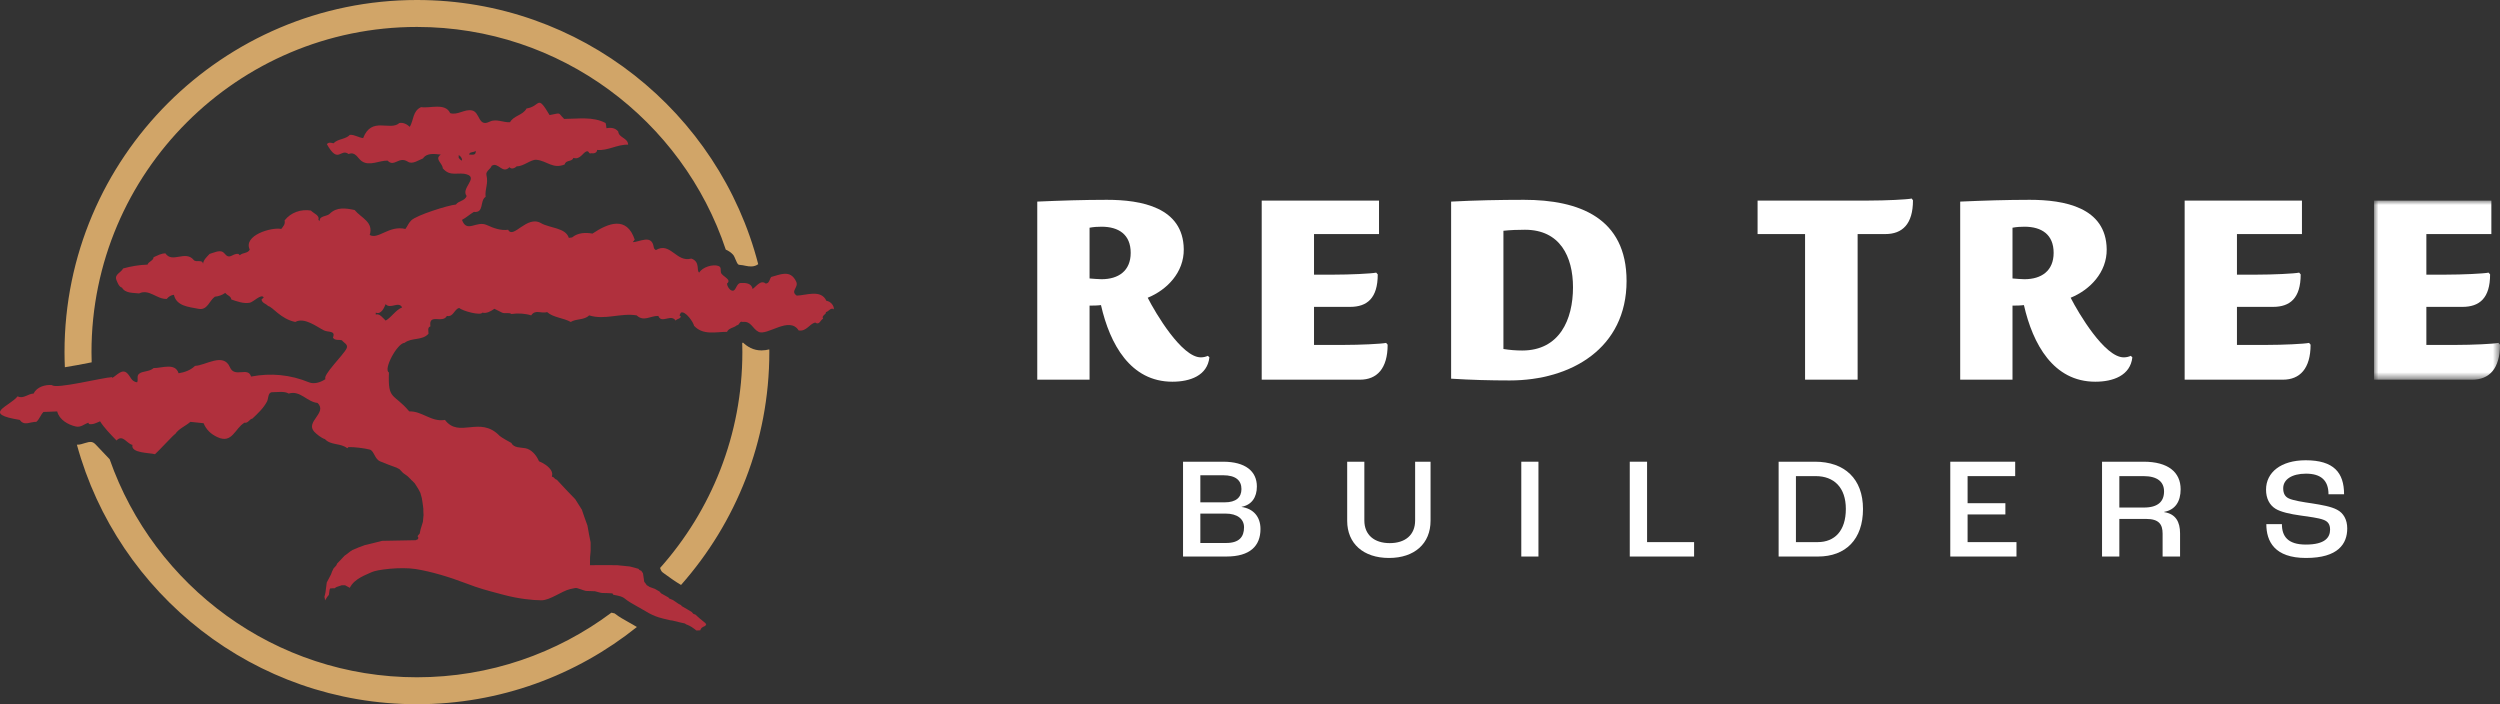
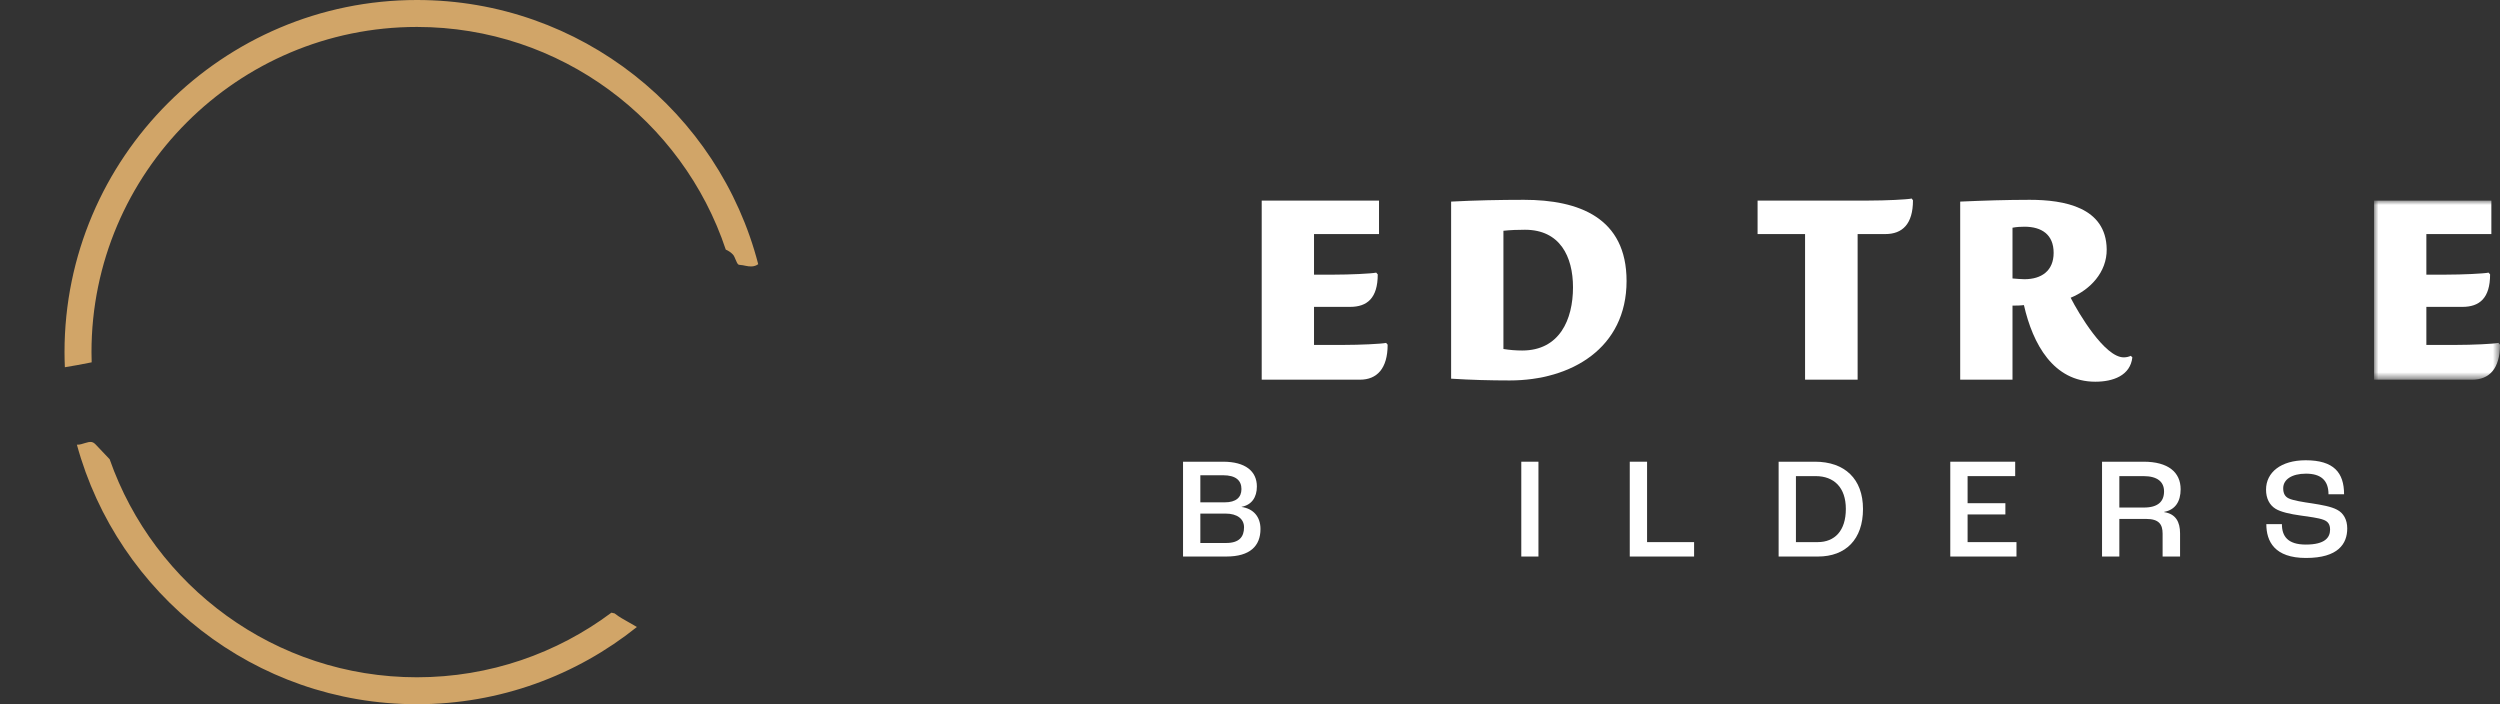
<svg xmlns="http://www.w3.org/2000/svg" xmlns:xlink="http://www.w3.org/1999/xlink" width="284px" height="80px" viewBox="0 0 284 80" version="1.1">
  <rect x="0" y="0" width="284" height="80" fill="#333333" stroke="none" />
  <title>Group 31 Copy 3</title>
  <defs>
    <polygon id="path-1" points="0 0 14.307 0 14.307 20.347 0 20.347" />
  </defs>
  <g id="Wireframe" stroke="none" stroke-width="1" fill="none" fill-rule="evenodd">
    <g id="Group-31-Copy-3" transform="translate(-0, 0)">
-       <path d="M125.13,25.754 C124.669,25.754 124.236,25.782 123.774,25.869 L123.774,31.633 C124.236,31.662 124.669,31.719 125.13,31.719 C127.063,31.719 128.447,30.768 128.447,28.722 C128.447,26.647 127.091,25.754 125.13,25.754 M133.178,43.363 C128.419,43.363 126.082,39.097 125.072,34.659 C124.64,34.717 124.149,34.717 123.774,34.717 L123.774,43.132 L117.833,43.132 L117.833,22.901 C120.486,22.785 123.082,22.699 125.736,22.699 C129.63,22.699 134.418,23.535 134.476,28.319 C134.504,30.941 132.572,32.93 130.38,33.823 C131.274,35.581 134.245,40.596 136.409,40.596 C136.697,40.596 136.956,40.538 137.216,40.423 L137.389,40.596 C137.158,42.671 135.197,43.363 133.178,43.363" id="Fill-1" fill="#FFFFFF" />
      <path d="M149.272,26.59 L149.272,31.201 L151.435,31.201 C153.397,31.201 155.791,31.085 156.339,30.97 L156.512,31.172 C156.512,33.881 155.301,34.861 153.368,34.861 L149.272,34.861 L149.272,39.184 L152.561,39.184 C154.522,39.184 156.916,39.069 157.464,38.953 L157.637,39.155 C157.637,41.864 156.426,43.132 154.493,43.132 L143.33,43.132 L143.33,22.785 L156.656,22.785 L156.656,26.59 L149.272,26.59 Z" id="Fill-3" fill="#FFFFFF" />
      <path d="M173.241,26.1 C172.433,26.1 171.597,26.128 170.789,26.215 L170.789,39.645 C171.482,39.76 172.203,39.818 172.924,39.818 C177.164,39.818 178.693,36.302 178.693,32.642 C178.693,29.155 177.221,26.1 173.241,26.1 M171.51,43.219 C169.289,43.219 167.068,43.161 164.847,43.017 L164.847,22.901 C167.588,22.757 170.385,22.699 173.126,22.699 C179.385,22.699 184.778,24.745 184.778,31.921 C184.778,39.558 178.49,43.219 171.51,43.219" id="Fill-5" fill="#FFFFFF" />
      <path d="M214.17,26.59 L211.026,26.59 L211.026,43.132 L205.055,43.132 L205.055,26.59 L199.661,26.59 L199.661,22.785 L212.266,22.785 C214.228,22.785 216.622,22.67 217.17,22.555 L217.314,22.756 C217.314,25.465 216.102,26.59 214.17,26.59" id="Fill-7" fill="#FFFFFF" />
      <path d="M229.976,25.754 C229.514,25.754 229.081,25.782 228.62,25.869 L228.62,31.633 C229.081,31.662 229.514,31.719 229.976,31.719 C231.908,31.719 233.293,30.768 233.293,28.722 C233.293,26.647 231.937,25.754 229.976,25.754 M238.024,43.363 C233.264,43.363 230.927,39.097 229.918,34.659 C229.486,34.717 228.995,34.717 228.62,34.717 L228.62,43.132 L222.678,43.132 L222.678,22.901 C225.332,22.785 227.928,22.699 230.582,22.699 C234.476,22.699 239.264,23.535 239.321,28.319 C239.35,30.941 237.418,32.93 235.225,33.823 C236.12,35.581 239.091,40.596 241.254,40.596 C241.542,40.596 241.802,40.538 242.061,40.423 L242.235,40.596 C242.004,42.671 240.042,43.363 238.024,43.363" id="Fill-9" fill="#FFFFFF" />
-       <path d="M254.118,26.59 L254.118,31.201 L256.281,31.201 C258.242,31.201 260.637,31.085 261.185,30.97 L261.358,31.172 C261.358,33.881 260.147,34.861 258.214,34.861 L254.118,34.861 L254.118,39.184 L257.406,39.184 C259.368,39.184 261.761,39.069 262.31,38.953 L262.483,39.155 C262.483,41.864 261.271,43.132 259.339,43.132 L248.176,43.132 L248.176,22.785 L261.502,22.785 L261.502,26.59 L254.118,26.59 Z" id="Fill-11" fill="#FFFFFF" />
      <g id="Group-15" transform="translate(269.693, 22.785)">
        <mask id="mask-2" fill="white">
          <use xlink:href="#path-1" />
        </mask>
        <g id="Clip-14" />
        <path d="M5.942,3.804 L5.942,8.415 L8.105,8.415 C10.067,8.415 12.461,8.3 13.009,8.185 L13.182,8.387 C13.182,11.095 11.971,12.076 10.038,12.076 L5.942,12.076 L5.942,16.399 L9.23,16.399 C11.192,16.399 13.586,16.283 14.134,16.168 L14.307,16.37 C14.307,19.079 13.095,20.347 11.163,20.347 L0,20.347 L0,0 L13.326,0 L13.326,3.804 L5.942,3.804 Z" id="Fill-13" fill="#FFFFFF" mask="url(#mask-2)" />
      </g>
      <path d="M139.291,61.683 C140.766,61.683 141.323,60.995 141.323,59.898 C141.323,58.965 140.569,58.343 139.226,58.343 L136.359,58.343 L136.359,61.683 L139.291,61.683 Z M139.128,57.066 C140.406,57.066 141.028,56.51 141.028,55.56 C141.028,54.594 140.406,53.988 138.931,53.988 L136.359,53.988 L136.359,57.066 L139.128,57.066 Z M134.393,52.45 L138.947,52.45 C141.47,52.45 142.781,53.53 142.781,55.265 C142.781,56.493 142.191,57.361 141.045,57.573 L141.045,57.59 C142.388,57.787 143.191,58.703 143.191,60.095 C143.191,62.026 141.995,63.221 139.324,63.221 L134.393,63.221 L134.393,52.45 Z" id="Fill-16" fill="#FFFFFF" />
-       <path d="M153.04,59.162 L153.04,52.45 L154.99,52.45 L154.99,59.129 C154.99,60.766 156.121,61.699 157.874,61.699 C159.643,61.699 160.758,60.766 160.758,59.129 L160.758,52.45 L162.511,52.45 L162.511,59.162 C162.511,61.748 160.692,63.385 157.792,63.385 C154.875,63.385 153.04,61.748 153.04,59.162" id="Fill-18" fill="#FFFFFF" />
      <polygon id="Fill-20" fill="#FFFFFF" points="172.819 63.222 174.768 63.222 174.768 52.45 172.819 52.45" />
      <polygon id="Fill-22" fill="#FFFFFF" points="185.141 52.45 187.107 52.45 187.107 61.585 192.449 61.585 192.449 63.222 185.141 63.222" />
      <path d="M206.492,61.584 C208.426,61.584 209.688,60.291 209.688,57.819 C209.688,55.364 208.328,54.087 206.263,54.087 L204.018,54.087 L204.018,61.584 L206.492,61.584 Z M202.052,52.45 L206.181,52.45 C209.556,52.45 211.637,54.398 211.637,57.819 C211.637,61.273 209.671,63.222 206.525,63.222 L202.052,63.222 L202.052,52.45 Z" id="Fill-23" fill="#FFFFFF" />
      <polygon id="Fill-24" fill="#FFFFFF" points="221.552 52.45 228.925 52.45 228.925 54.087 223.518 54.087 223.518 57.164 227.811 57.164 227.811 58.441 223.518 58.441 223.518 61.585 229.072 61.585 229.072 63.222 221.552 63.222" />
      <path d="M243.559,57.656 C245.148,57.656 245.836,56.968 245.836,55.822 C245.836,54.741 245.082,54.087 243.509,54.087 L240.757,54.087 L240.757,57.656 L243.559,57.656 Z M238.791,52.45 L243.526,52.45 C246.295,52.45 247.72,53.644 247.72,55.577 C247.72,56.968 247.114,57.917 245.853,58.147 L245.853,58.179 C247.163,58.376 247.655,59.293 247.655,60.586 L247.655,63.222 L245.672,63.222 L245.672,60.618 C245.672,59.538 245.23,58.949 243.788,58.949 L240.757,58.949 L240.757,63.222 L238.791,63.222 L238.791,52.45 Z" id="Fill-25" fill="#FFFFFF" />
      <path d="M257.455,59.538 L259.224,59.538 C259.224,60.913 259.88,61.863 261.944,61.863 C264.14,61.863 264.697,61.044 264.697,60.16 C264.697,59.571 264.451,59.227 263.943,59.047 C263.402,58.834 262.239,58.687 261.305,58.556 C260.224,58.409 259.077,58.163 258.487,57.787 C257.831,57.377 257.422,56.641 257.422,55.626 C257.422,53.661 259.11,52.286 261.928,52.286 C265.123,52.286 266.286,53.694 266.286,56.149 L264.517,56.149 C264.517,54.561 263.648,53.808 261.961,53.808 C260.338,53.808 259.372,54.48 259.372,55.462 C259.372,56.067 259.584,56.428 260.011,56.624 C260.486,56.853 261.699,57.05 262.632,57.181 C263.763,57.361 264.811,57.541 265.483,57.901 C266.22,58.278 266.646,59.031 266.646,60.029 C266.646,61.764 265.63,63.385 261.961,63.385 C258.389,63.385 257.455,61.503 257.455,59.538" id="Fill-26" fill="#FFFFFF" />
      <path d="M72.028,71.037 C71.752,70.874 71.437,70.688 71.041,70.472 C70.369,70.105 70.022,69.839 69.816,69.681 C69.749,69.661 69.639,69.635 69.456,69.6 C63.289,74.207 55.639,76.939 47.363,76.939 C31.244,76.939 17.504,66.577 12.457,52.171 C11.954,51.643 11.448,51.118 10.951,50.583 C10.801,50.423 10.635,50.253 10.419,50.216 C9.946,50.135 9.346,50.516 8.832,50.516 C8.799,50.516 8.767,50.512 8.734,50.511 C13.366,67.484 28.928,80 47.363,80 C56.808,80 65.497,76.713 72.351,71.227 C72.244,71.165 72.137,71.102 72.028,71.037" id="Fill-27" fill="#D1A568" />
      <path d="M10.073,41.226 C10.191,41.203 10.304,41.181 10.413,41.16 C10.401,40.775 10.393,40.388 10.393,40 C10.393,19.632 26.977,3.061 47.363,3.061 C63.677,3.061 77.556,13.675 82.448,28.355 C82.76,28.489 83.046,28.684 83.275,28.933 C83.501,29.181 83.658,29.902 83.886,30.053 C83.931,30.082 83.988,30.086 84.041,30.089 C84.499,30.116 84.931,30.295 85.397,30.267 C85.66,30.252 85.926,30.169 86.133,30.01 C81.681,12.772 65.987,0 47.363,0 C25.288,0 7.329,17.944 7.329,40 C7.329,40.575 7.344,41.147 7.368,41.717 C8.19,41.595 9.268,41.384 10.073,41.226" id="Fill-28" fill="#D1A568" />
-       <path d="M86.507,39.806 C86.066,39.806 85.653,39.714 85.279,39.532 C84.915,39.354 84.629,39.13 84.407,38.919 C84.376,38.935 84.347,38.948 84.317,38.962 C84.327,39.307 84.333,39.653 84.333,40 C84.333,49.403 80.796,57.995 74.985,64.522 C74.993,64.545 75.003,64.57 75.011,64.591 C75.049,64.695 75.083,64.802 75.148,64.891 C75.211,64.977 75.297,65.041 75.382,65.103 C76.016,65.563 76.675,66.048 77.367,66.45 C83.605,59.394 87.396,50.132 87.396,40 C87.396,39.897 87.393,39.795 87.392,39.692 C87.107,39.761 86.813,39.806 86.507,39.806" id="Fill-29" fill="#D1A568" />
-       <path d="M43.81,36.419 C43.53,36.163 43.131,35.575 42.686,35.733 L42.686,35.515 C43.3,35.767 43.636,34.967 43.81,34.549 C44.344,35.176 45.292,34.164 45.682,34.923 C44.909,35.238 44.517,36.018 43.81,36.419 L43.81,36.419 Z M53.293,17.561 C53.322,17.19 53.862,17.36 54.042,17.124 C54.079,17.691 53.72,17.557 53.293,17.561 L53.293,17.561 Z M52.482,18.246 C52.264,18.153 52.264,18.09 52.107,17.935 L52.107,17.623 C52.232,17.654 52.451,17.904 52.482,18.09 L52.482,18.246 Z M93.88,34.175 C93.259,32.839 91.61,33.55 90.51,33.582 C89.735,33.056 90.765,32.674 90.448,31.993 C89.779,30.553 88.56,31.23 87.609,31.463 C87.407,31.711 87.401,32.216 86.985,32.211 C86.403,31.746 85.917,32.552 85.488,32.835 C85.403,32.163 84.685,32.117 84.146,32.148 C83.565,32.183 83.643,33.306 83.023,32.959 C82.809,32.839 82.587,32.454 82.587,32.211 C83.193,31.744 82.006,31.39 81.9,30.964 C81.833,30.695 81.976,30.347 81.62,30.216 C80.972,29.978 79.78,30.355 79.437,30.964 C79.073,30.784 79.59,29.726 78.531,29.374 C76.838,29.859 76.154,27.428 74.507,28.408 C74.343,28.321 74.286,28.21 74.257,28.034 C74.018,26.585 72.643,27.508 71.886,27.504 L72.105,27.223 C71.199,24.506 69.102,25.335 67.3,26.538 C66.516,26.387 65.626,26.436 64.992,26.974 L64.617,27.021 C64.267,25.86 62.435,25.92 61.467,25.353 C59.845,24.404 58.315,27.211 57.723,26.101 C56.907,26.222 56.051,25.911 55.321,25.571 C54.109,25.009 53.045,26.532 52.482,24.979 C52.959,24.724 53.361,24.354 53.823,24.075 C55.048,24.206 54.47,22.794 55.165,22.361 C55.067,21.417 55.502,20.927 55.258,19.867 C55.161,19.445 55.741,19.208 55.851,18.838 C56.615,18.345 57.054,19.827 57.879,18.994 C58.094,19.268 58.489,19.105 58.69,18.901 C59.505,18.899 60.298,18.098 60.936,18.153 C62.124,18.256 62.79,19.24 64.149,18.682 C64.289,18.133 64.948,18.423 65.148,17.935 C65.942,18.203 66.243,17.218 66.708,17.186 C66.923,17.171 66.902,17.536 67.144,17.405 C67.419,17.46 67.833,17.387 67.831,17.031 C69.047,17.154 70.139,16.381 71.356,16.438 C71.328,15.643 70.293,15.668 70.233,14.942 C69.896,14.521 69.389,14.467 68.891,14.568 C68.884,14.368 68.847,14.169 68.798,13.976 C67.359,13.21 65.645,13.507 64.087,13.508 C63.314,12.774 63.877,12.8 62.433,13.072 C60.969,10.617 61.438,12.087 59.814,12.324 C59.408,13.102 58.355,13.116 57.941,13.883 C57.172,13.939 56.373,13.452 55.633,13.819 C54.293,14.485 54.569,12.735 53.605,12.542 C52.764,12.373 51.977,13.119 51.14,12.853 C50.581,11.639 48.85,12.339 47.834,12.168 C46.867,12.62 47.013,13.621 46.554,14.412 C46.226,14.114 45.827,13.89 45.369,13.976 C44.304,14.932 42.22,13.175 41.252,15.69 C40.734,15.627 40.288,15.288 39.754,15.316 C39.245,15.852 38.391,15.746 37.882,16.282 C37.608,16.212 37.348,16.127 37.133,16.376 C38.44,18.722 38.674,16.793 39.597,17.498 C40.386,17.187 40.603,17.963 41.095,18.308 C41.962,18.916 43.097,18.219 44.028,18.246 C44.795,19.048 45.294,17.697 46.336,18.371 C46.864,18.712 47.567,18.172 48.052,17.997 C48.508,17.327 49.393,17.493 50.08,17.561 C49.306,18.075 50.289,18.545 50.298,19.119 C51.155,20.131 52.029,19.512 53.012,19.805 C54.372,20.209 52.318,21.392 53.012,22.267 C52.796,22.851 52.111,22.788 51.795,23.234 C50.89,23.32 47.308,24.441 46.711,25.042 C46.401,25.353 46.31,25.665 46.056,26.008 C44.189,25.566 42.975,27.244 42,26.694 C42.466,25.211 41.041,24.774 40.284,23.857 C39.247,23.642 38.253,23.489 37.445,24.293 C37.133,24.604 36.254,24.499 36.322,25.104 L36.166,24.979 C36.355,24.457 35.583,24.228 35.324,23.919 C34.202,23.733 33.03,24.129 32.329,25.042 C32.418,25.491 32.201,25.678 31.954,26.008 C30.814,25.781 27.614,26.747 28.367,28.346 C28.182,28.809 27.55,28.672 27.244,29 L27.088,28.844 C26.691,28.805 26.545,28.968 26.214,29.094 C25.747,29.271 25.598,28.806 25.31,28.626 C24.918,28.381 24.207,28.736 23.813,28.844 C23.507,29.178 23.125,29.489 23.064,29.967 C22.984,29.419 22.276,29.861 22.003,29.53 C21.058,28.385 19.575,29.947 18.79,28.782 C18.304,28.783 17.881,29.032 17.449,29.219 C17.415,29.647 16.873,29.687 16.763,30.06 C15.822,30.09 14.891,30.247 13.986,30.497 C13.746,30.992 12.951,31.156 13.236,31.837 C13.362,32.134 13.514,32.58 13.861,32.679 C14.241,33.344 15.145,33.248 15.795,33.333 C16.952,32.785 17.817,34.016 18.946,33.957 C19.145,33.7 19.43,33.522 19.757,33.489 C20.036,34.78 21.455,34.867 22.533,35.079 C23.572,35.283 23.744,34.191 24.405,33.707 C24.819,33.668 25.252,33.514 25.59,33.271 C25.786,33.557 26.243,33.619 26.277,34.019 C26.947,34.244 27.644,34.516 28.367,34.393 C28.776,34.323 29.714,33.306 29.958,33.801 L29.709,34.019 C29.763,34.445 30.22,34.483 30.458,34.767 C30.964,34.837 31.873,36.235 33.546,36.575 C34.587,35.999 35.977,37.126 36.821,37.541 C37.295,37.774 38.162,37.523 37.82,38.352 C38.04,38.724 38.511,38.552 38.849,38.663 C39.044,38.937 39.581,39.127 39.379,39.568 C39.033,40.321 36.611,42.629 36.978,43.059 C36.474,43.414 35.711,43.68 35.106,43.433 C32.98,42.564 30.789,42.345 28.523,42.778 C28.18,41.61 26.654,42.978 26.121,41.719 C25.392,39.997 23.333,41.533 22.159,41.562 C21.628,42.066 20.998,42.287 20.287,42.404 C19.917,41.161 18.347,41.838 17.449,41.812 C16.971,42.253 16.184,42.126 15.795,42.466 C15.488,42.735 15.744,43.115 15.577,43.433 C14.902,43.337 14.857,42.798 14.454,42.404 C13.856,41.82 13.24,42.691 12.738,42.934 L12.738,42.84 C11.691,42.881 6.308,44.247 5.906,43.744 C5.12,43.679 4.181,43.95 3.815,44.71 C3.2,44.716 2.625,45.363 2.006,45.023 C0.993,46.24 -2.084,47 2.256,47.703 C2.736,48.432 3.459,47.897 4.128,47.922 C4.489,47.616 4.61,47.132 4.938,46.799 L6.498,46.737 C6.726,47.676 7.729,48.255 8.62,48.452 C9.168,48.572 9.548,48.197 10.024,48.015 L10.118,48.171 C10.574,48.255 10.961,48.031 11.365,47.859 C11.888,48.672 12.571,49.347 13.236,50.041 C13.942,49.296 14.399,50.403 15.046,50.54 C14.834,51.501 17.018,51.42 17.605,51.6 C17.986,51.275 19.8,49.298 19.913,49.293 C20.304,48.695 21.1,48.389 21.629,47.922 L23.126,48.077 C23.444,48.841 23.974,49.327 24.717,49.667 C26.393,50.435 26.675,48.664 27.775,48.015 C28.201,48.103 28.311,47.615 28.679,47.547 C29.289,46.969 29.936,46.368 30.332,45.615 C30.503,45.292 30.421,44.55 30.925,44.555 C31.477,44.56 32.32,44.409 32.797,44.71 C34.105,44.307 34.881,45.669 36.073,45.771 C37.24,46.899 34.646,47.901 35.698,49.043 C35.958,49.325 36.548,49.786 36.915,49.886 C37.57,50.602 38.714,50.323 39.441,50.914 L39.597,50.789 C40.228,50.769 41.393,50.916 42,51.07 C42.495,51.195 42.555,52.157 43.186,52.41 C43.863,52.682 44.452,52.921 45.076,53.135 C45.08,53.138 45.077,53.141 45.081,53.144 C45.203,53.192 45.3,53.265 45.397,53.313 C45.543,53.459 45.663,53.604 45.785,53.726 C45.98,53.871 46.174,53.993 46.319,54.114 C46.448,54.242 46.582,54.371 46.713,54.499 C46.712,54.51 46.712,54.52 46.711,54.53 C46.727,54.544 46.756,54.56 46.79,54.577 C46.904,54.689 47.018,54.802 47.12,54.914 C47.557,55.594 47.557,55.594 47.751,55.982 C47.824,56.2 47.873,56.394 47.921,56.589 C47.994,57.001 48.042,57.389 48.091,57.777 C48.091,58.019 48.091,58.262 48.115,58.505 C48.091,58.771 48.067,59.038 48.042,59.281 C47.751,60.203 47.751,60.203 47.678,60.615 C47.581,60.712 47.509,60.809 47.436,60.906 C47.484,60.979 47.509,61.051 47.533,61.1 C47.509,61.173 47.484,61.221 47.46,61.27 C47.363,61.295 47.29,61.319 47.242,61.367 C45.931,61.391 44.668,61.416 43.407,61.44 C42.751,61.609 42.095,61.779 41.441,61.925 C40.955,62.095 40.469,62.289 40.033,62.483 C39.669,62.701 39.474,62.919 39.159,63.114 C38.867,63.429 38.576,63.72 38.285,64.036 C38.26,64.133 38.237,64.181 38.188,64.253 C38.066,64.375 37.994,64.472 37.896,64.569 C37.702,64.957 37.702,64.957 37.606,65.248 C37.435,65.564 37.266,65.88 37.12,66.17 C36.974,67.383 36.974,67.383 36.852,67.796 C36.901,67.965 36.925,68.087 36.925,68.207 C37.168,67.796 37.168,67.796 37.362,67.577 C37.435,66.971 37.435,66.971 37.508,66.849 C37.677,66.825 37.872,66.825 38.018,66.825 C38.212,66.679 38.212,66.679 38.819,66.486 L39.207,66.486 C39.402,66.607 39.571,66.679 39.741,66.777 C40.246,65.709 41.673,65.272 42.23,64.994 C42.786,64.716 45.501,64.368 47.241,64.647 C48.981,64.925 51.069,65.551 52.879,66.246 C53.696,66.56 54.311,66.766 54.897,66.941 C55.105,67.001 55.314,67.061 55.518,67.116 C55.536,67.123 55.548,67.127 55.565,67.133 C56.053,67.267 56.564,67.398 57.194,67.568 C58.87,68.019 60.535,68.193 61.509,68.193 C62.484,68.193 63.806,67.15 64.764,66.922 C65.723,66.694 65.407,66.803 66.381,67.081 C66.446,67.099 66.505,67.115 66.562,67.13 C66.901,67.139 67.241,67.151 67.58,67.164 C67.794,67.229 68.008,67.276 68.223,67.336 C68.286,67.344 68.353,67.352 68.424,67.362 C68.817,67.366 69.195,67.385 69.57,67.407 C69.619,67.48 69.643,67.529 69.667,67.553 C69.665,67.556 69.662,67.558 69.66,67.561 C71.225,67.849 70.586,67.899 72.019,68.68 C73.55,69.515 73.94,69.93 75.36,70.279 C75.672,70.356 75.924,70.414 76.148,70.465 C76.213,70.472 76.285,70.48 76.367,70.488 C76.852,70.609 77.338,70.731 77.799,70.827 C77.853,70.867 77.911,70.901 77.967,70.938 C78.003,70.951 78.036,70.961 78.075,70.975 C78.395,71.09 78.761,71.341 79.108,71.625 C79.254,71.62 79.401,71.604 79.546,71.604 C79.595,71.483 79.644,71.386 79.717,71.313 C79.862,71.217 80.008,71.143 80.129,71.095 C80.153,71.022 80.178,70.973 80.227,70.925 C80.178,70.876 80.153,70.804 80.129,70.779 C79.717,70.463 79.352,70.149 78.988,69.809 C78.892,69.785 78.842,69.761 78.77,69.736 C78.696,69.639 78.648,69.591 78.576,69.518 C78.188,69.3 77.823,69.057 77.459,68.863 C77.411,68.79 77.386,68.766 77.363,68.742 C77.144,68.645 77.144,68.645 76.44,68.159 C76.294,68.087 76.149,68.038 76.027,67.989 C75.978,67.916 75.954,67.892 75.93,67.869 C75.639,67.699 75.372,67.553 75.105,67.407 C75.031,67.31 74.983,67.262 74.911,67.189 C74.717,67.068 74.546,66.995 74.401,66.898 C74.182,66.825 73.964,66.728 73.794,66.679 C73.672,66.582 73.576,66.534 73.478,66.486 C73.381,66.316 73.284,66.219 73.187,66.098 C73.139,65.758 73.09,65.418 73.042,65.127 C72.969,65.006 72.896,64.908 72.847,64.836 C72.75,64.812 72.677,64.763 72.629,64.739 C72.581,64.69 72.556,64.666 72.531,64.618 C72.192,64.521 71.852,64.423 71.537,64.351 C71.051,64.302 70.565,64.253 70.105,64.206 C69.061,64.206 68.041,64.181 67.021,64.206 C67.021,63.308 67.021,63.308 67.094,62.604 L67.094,61.609 C66.949,60.955 66.852,60.325 66.731,59.693 C66.512,59.087 66.294,58.505 66.099,57.898 C65.833,57.486 65.59,57.098 65.347,56.71 C64.618,55.982 63.94,55.23 63.259,54.502 C63.187,54.478 63.114,54.453 63.065,54.405 C62.992,54.332 62.919,54.259 62.871,54.211 C62.794,54.192 62.747,54.169 62.695,54.138 C62.764,53.901 62.746,53.645 62.589,53.407 C62.296,52.96 61.81,52.651 61.231,52.401 C60.906,51.64 60.332,51.035 59.658,50.914 C59.148,50.822 58.352,50.89 58.097,50.322 C57.88,50.22 56.892,49.652 56.755,49.512 C54.507,47.174 52.166,49.844 50.548,47.703 C48.998,47.976 47.945,46.675 46.492,46.737 C44.691,44.598 44.051,45.525 44.184,42.311 C43.512,42.006 45.105,38.99 45.962,38.944 C46.766,38.321 47.965,38.714 48.676,37.915 C48.695,37.622 48.515,37.212 48.895,37.073 C48.673,35.536 50.281,36.804 50.766,35.889 C51.504,36.052 51.611,35.097 52.17,34.985 C52.534,35.329 54.618,35.885 54.79,35.515 C55.282,35.644 55.776,35.348 56.163,35.079 L57.037,35.515 C57.354,35.668 57.829,35.46 58.097,35.671 C58.829,35.562 59.637,35.603 60.344,35.827 C60.822,35.103 61.504,35.665 62.153,35.453 C62.853,36.084 64.013,36.107 64.836,36.575 C65.478,36.174 66.36,36.39 66.926,35.827 C68.712,36.391 70.519,35.523 72.323,35.827 C73.141,36.587 73.877,35.863 74.787,35.889 C75.143,36.822 76.222,35.617 76.753,36.419 C76.91,36.188 77.264,36.257 77.346,35.952 L77.189,35.827 L77.346,35.515 C77.868,35.258 78.802,36.665 78.843,37.011 C79.884,38.113 81.255,37.698 82.587,37.697 C82.8,37.243 83.368,37.253 83.709,36.949 C84.003,36.972 84.001,36.41 84.365,36.575 C85.347,36.442 85.47,37.354 86.174,37.697 C87.167,38.181 89.673,35.864 90.729,37.541 C91.63,37.67 91.905,36.826 92.601,36.637 C93.084,36.983 93.179,36.363 93.505,36.201 C93.278,35.831 93.91,35.722 93.817,35.453 C94.14,35.413 94.373,34.868 94.722,35.141 C94.769,34.693 94.321,34.218 93.88,34.175 L93.88,34.175 Z" id="Fill-30" fill="#B0303D" />
    </g>
  </g>
</svg>